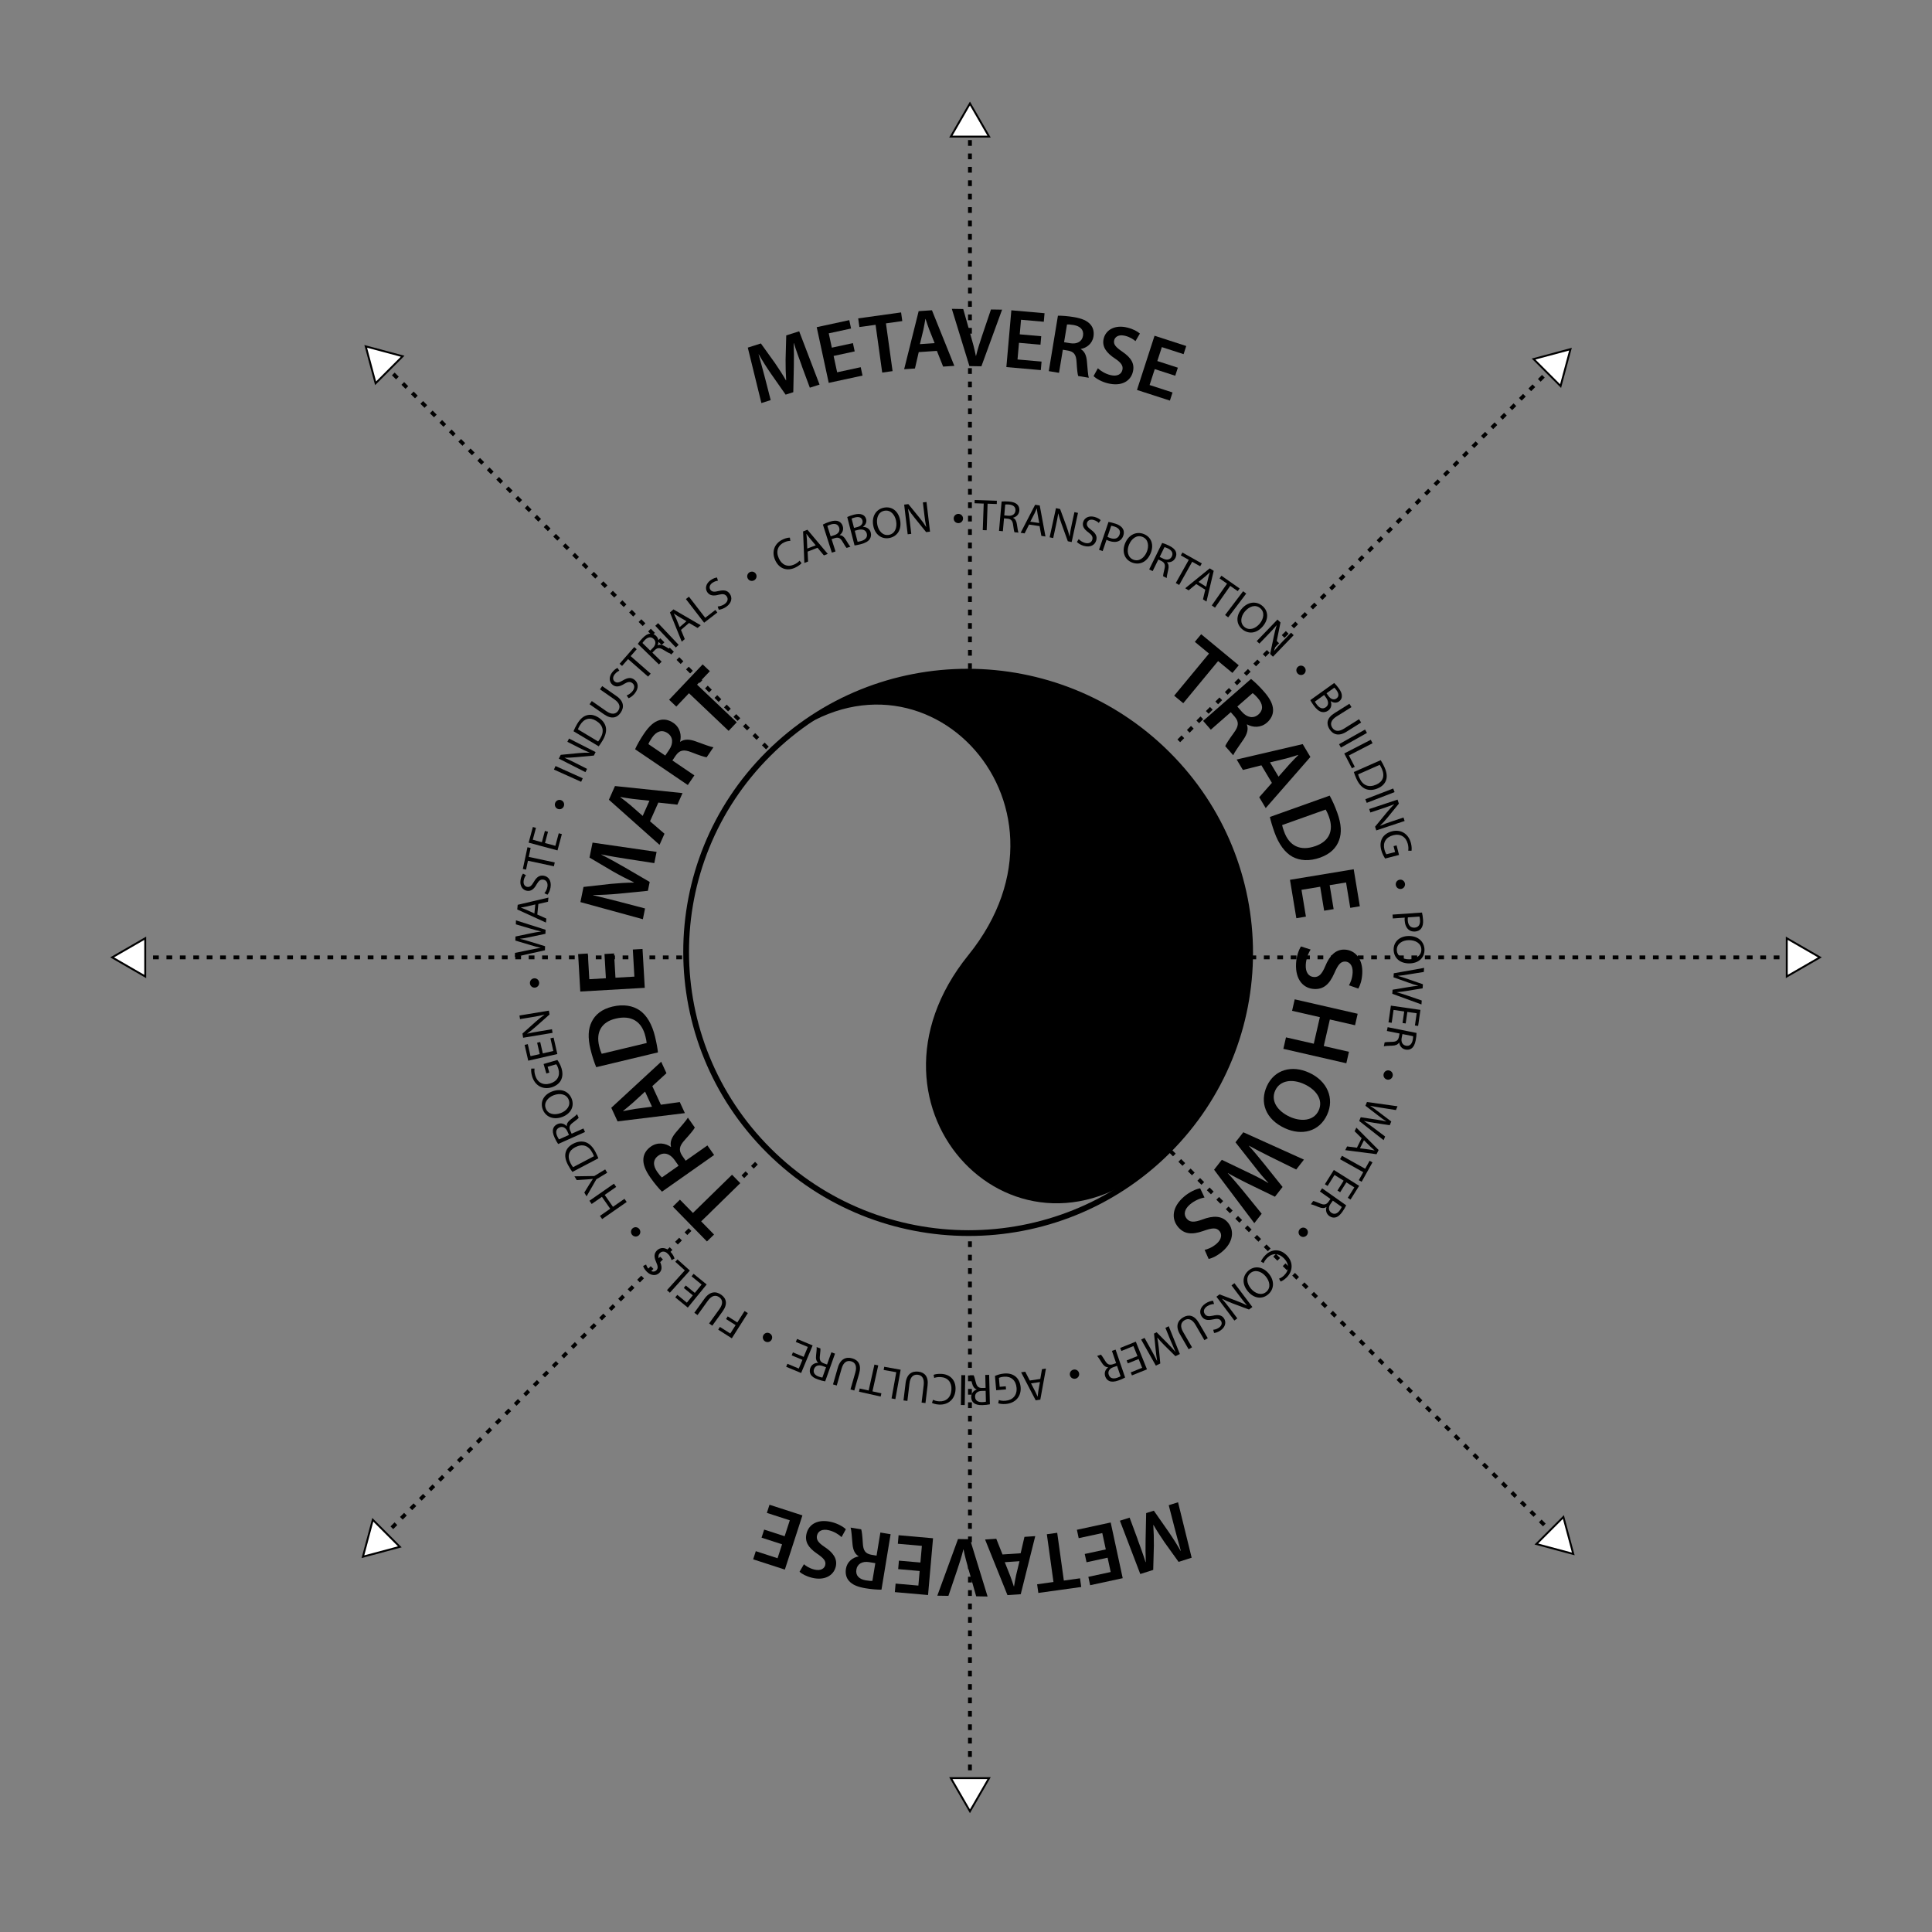
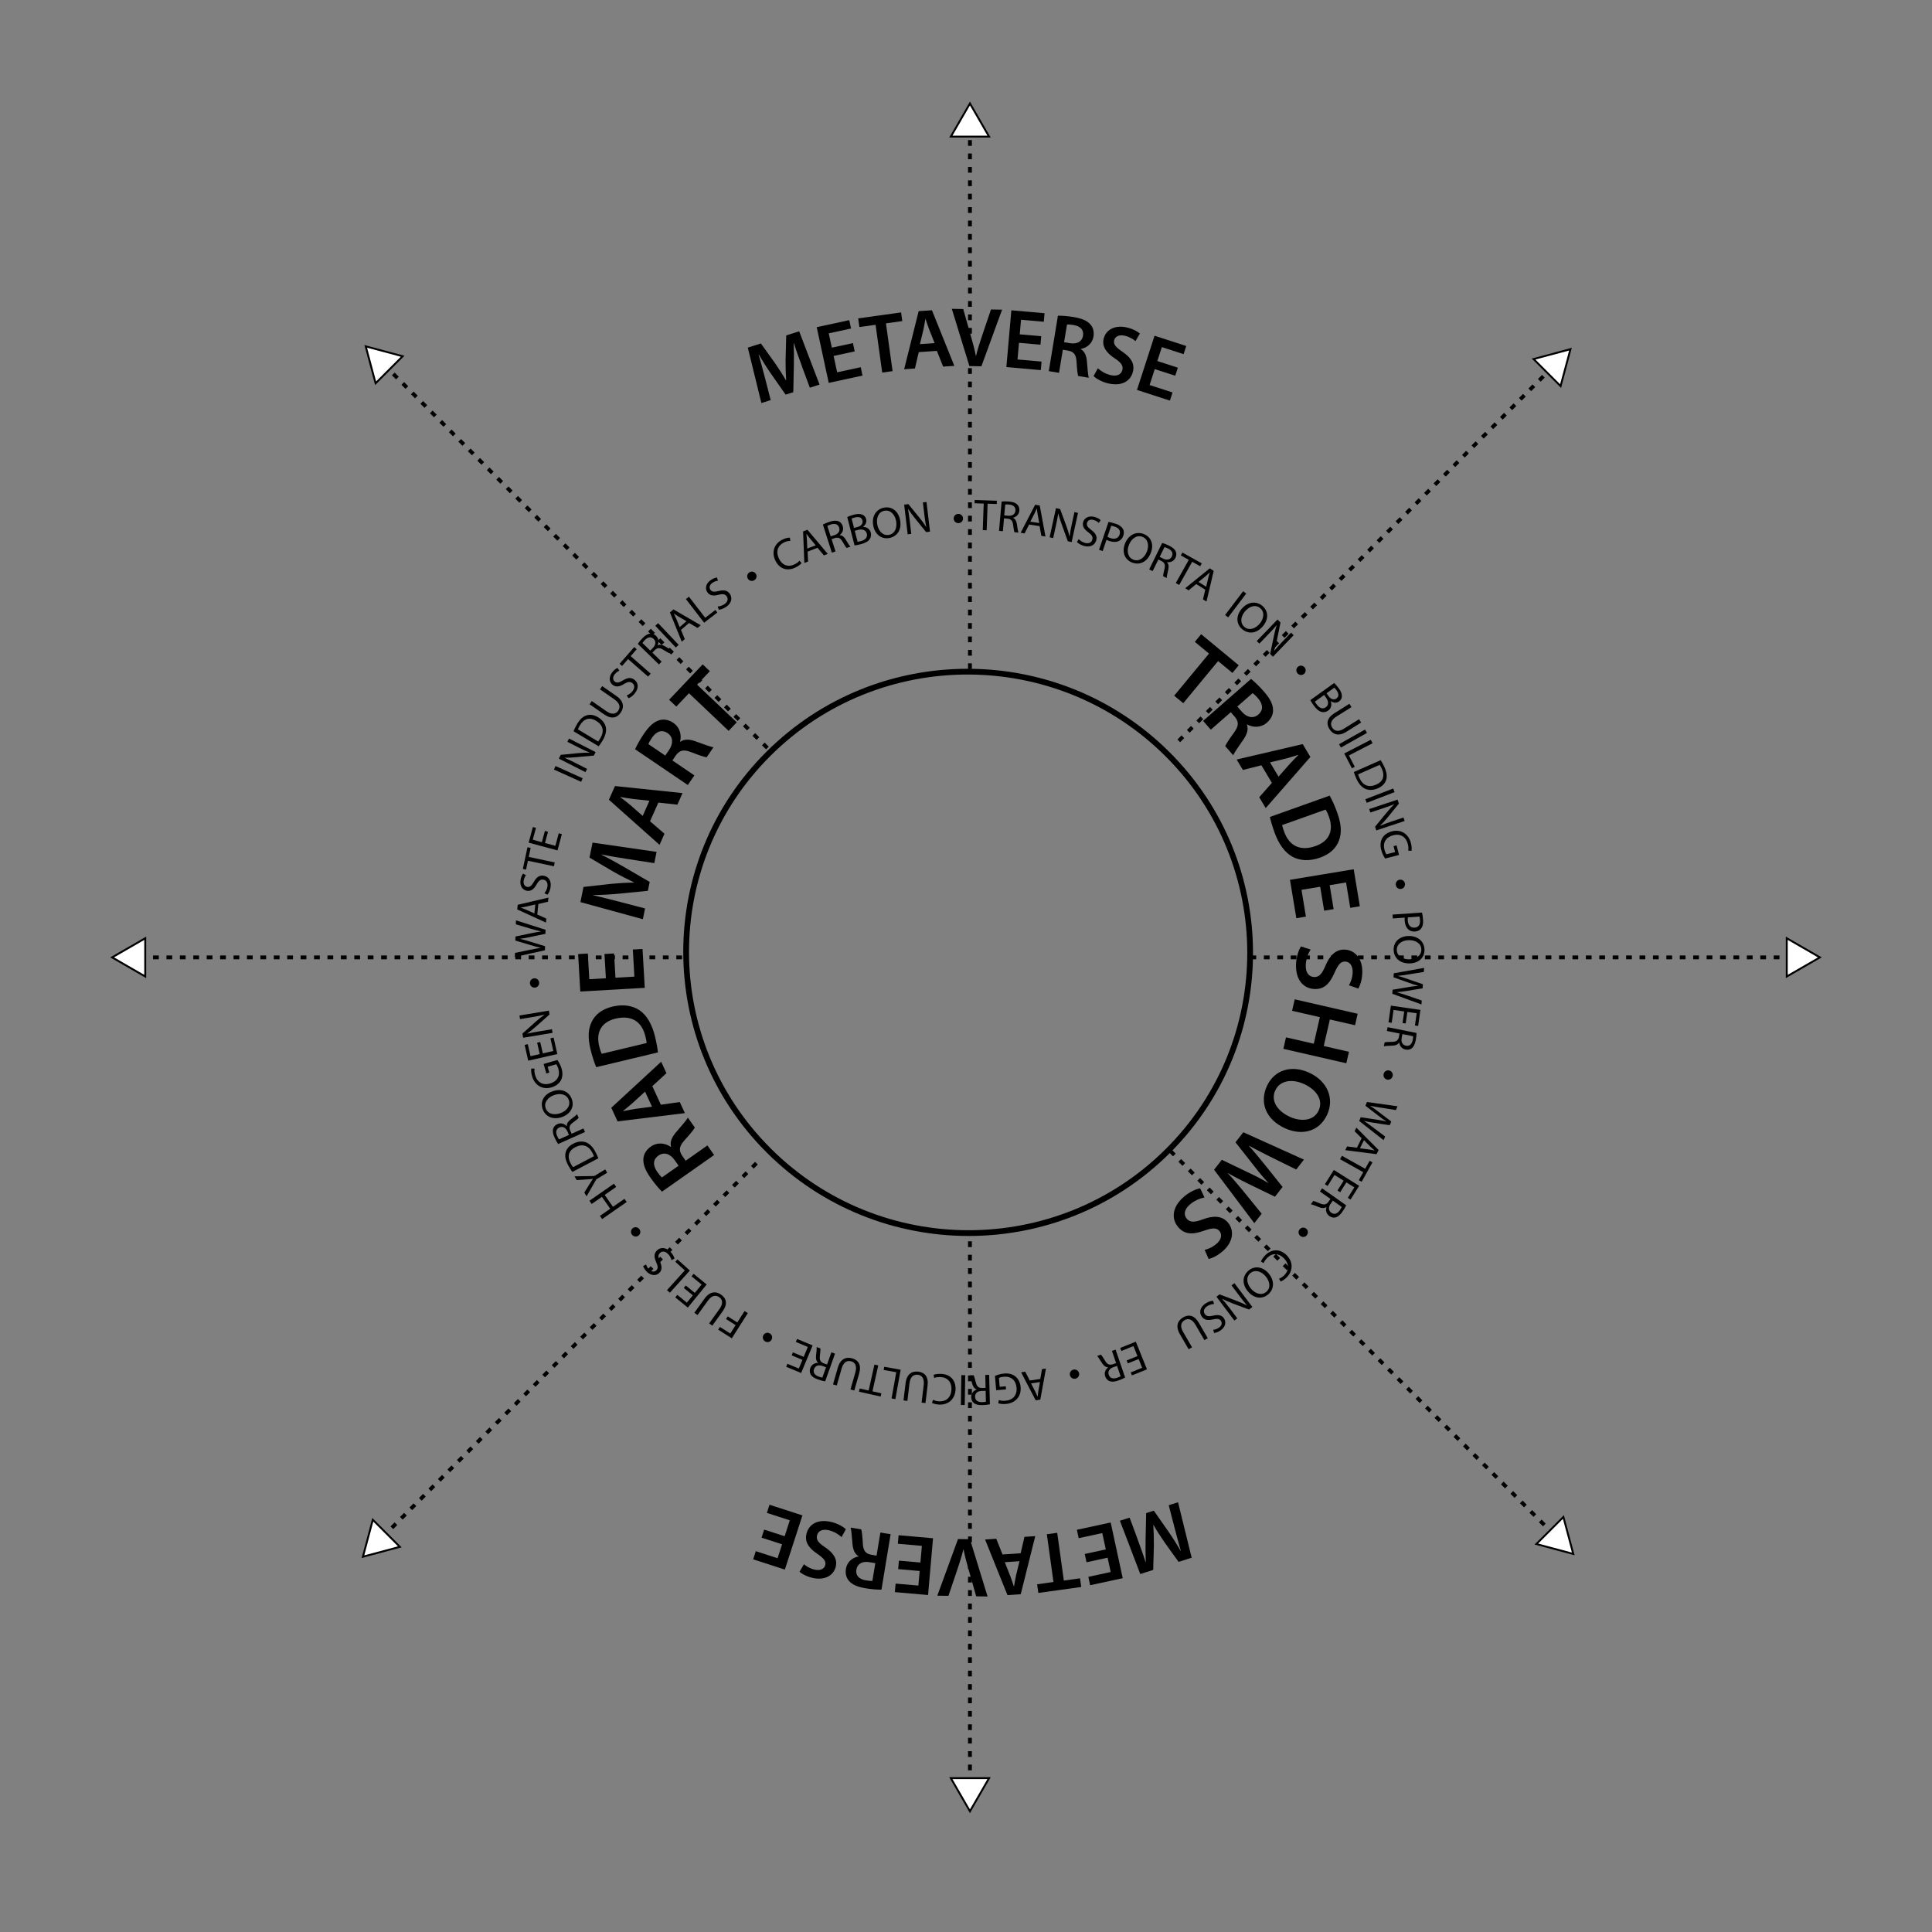
<svg xmlns="http://www.w3.org/2000/svg" id="metaverse" viewBox="0 0 1008 1008">
  <rect x="0" y="0" width="1008" height="1008" fill="#808080" stroke="none" />
  <defs>
    <style>.cls-1,.cls-2{fill:#fff;}.cls-1,.cls-3,.cls-4{stroke:#000;stroke-miterlimit:10;}.cls-3{stroke-dasharray:3 4 3 4 3 4;stroke-width:2px;}.cls-3,.cls-4{fill:none;}.cls-4{stroke-width:3px;}</style>
  </defs>
  <g id="expand">
    <line class="cls-3" x1="615.02" y1="386.53" x2="809.23" y2="192.31" />
    <polygon class="cls-1" points="814.22 201.43 819.38 182.17 800.12 187.33 814.22 201.43" />
    <line class="cls-3" x1="199.5" y1="802.05" x2="394.91" y2="606.63" />
    <polygon class="cls-1" points="208.61 807.04 189.35 812.2 194.51 792.93 208.61 807.04" />
    <line class="cls-3" x1="400.37" y1="390.27" x2="200.96" y2="190.86" />
    <polygon class="cls-1" points="210.07 185.87 190.81 180.71 195.97 199.97 210.07 185.87" />
    <line class="cls-3" x1="810.69" y1="800.59" x2="610.35" y2="600.25" />
    <polygon class="cls-1" points="815.68 791.48 820.84 810.74 801.58 805.58 815.68 791.48" />
    <line class="cls-3" x1="652.41" y1="499.5" x2="935.15" y2="499.5" />
    <polygon class="cls-1" points="932.23 509.47 949.5 499.5 932.23 489.53 932.23 509.47" />
    <line class="cls-3" x1="72.85" y1="499.5" x2="359.45" y2="499.5" />
    <polygon class="cls-1" points="75.77 509.47 58.5 499.5 75.77 489.53 75.77 509.47" />
    <line class="cls-3" x1="506.06" y1="349.08" x2="506.06" y2="68.35" />
    <polygon class="cls-1" points="516.04 71.27 506.06 54 496.09 71.27 516.04 71.27" />
    <line class="cls-3" x1="506.06" y1="930.65" x2="506.06" y2="643.24" />
    <polygon class="cls-1" points="516.04 927.73 506.06 945 496.09 927.73 516.04 927.73" />
  </g>
  <g id="GREY_YY">
-     <path d="M605.16,604.6c-73.69,67.59-164.7-26.1-99.93-106.28,64.82-80.26-27.65-175.27-101.38-107.72,57.62-53.77,148.23-52.58,204.59,3.53,57.51,57.25,57.59,150,.2,207.14-.68.67-1.34,1.33-2.03,1.99-.48.44-.97.9-1.45,1.35h0Z" />
    <path class="cls-2" d="M403.85,390.6c-.48.44-.97.9-1.45,1.35.48-.44.94-.9,1.45-1.35Z" />
  </g>
  <path id="OUTER_CIRCLE" class="cls-4" d="M609.06,393.43c57.51,57.25,57.59,149.99.19,207.13s-150.56,57.05-208.07-.19c-57.52-57.26-57.61-149.99-.2-207.14,57.4-57.14,150.56-57.06,208.08.2Z" />
  <g id="text">
    <path d="M418.33,190.86c-1.33-3.6-2.92-7.94-4.13-11.81l-.12.04c.16,3.77.19,7.97.1,11.95l-.29,13.59-4,1.27-7.62-10.89c-2.27-3.28-4.51-6.81-6.39-10.13l-.09.03c1.06,3.75,2.32,8.33,3.33,12.25l2.98,11.59-4.85,1.54-7.1-28.93,6.83-2.17,7.32,10.2c2.09,3.02,4.07,6.1,5.75,9.04l.12-.04c-.22-3.34-.34-7.11-.3-10.79l.34-12.61,6.75-2.14,10.63,27.81-5.07,1.61-4.22-11.38.03-.03Z" />
    <path d="M445.93,183.33l-11,2.38,1.84,8.53,12.3-2.66.94,4.37-17.63,3.81-6.27-29.06,16.99-3.67.94,4.37-11.65,2.52,1.61,7.47,11-2.38.93,4.33h0Z" />
    <path d="M456.83,169.46l-8.45,1.17-.63-4.52,22.38-3.11.63,4.52-8.53,1.19,3.46,24.92-5.41.75-3.46-24.92h.01Z" />
    <path d="M479.34,183.71l-1.98,8.55-5.63.38,7.57-30.3,6.93-.47,11.68,29.01-5.84.39-3.26-8.2-9.46.64h0ZM487.63,179.03l-2.84-7.15c-.7-1.8-1.32-3.78-1.89-5.47h-.1c-.32,1.78-.63,3.86-1.04,5.66l-1.81,7.48,7.68-.52h0Z" />
    <path d="M505.78,191.01l-9.18-29.88,5.95.1,3.85,13.58c1.09,3.77,2.03,7.26,2.74,10.87h.1c.85-3.49,1.99-7.1,3.21-10.69l4.58-13.52,5.8.09-10.8,29.55-6.25-.1h0Z" />
    <path d="M542.85,179.84l-11.21-.98-.76,8.69,12.54,1.1-.39,4.45-17.97-1.58,2.6-29.62,17.32,1.52-.39,4.45-11.88-1.04-.67,7.61,11.21.98-.39,4.41h0Z" />
    <path d="M551.96,164.71c2.11-.03,5.14.2,8.27.72,4.22.7,6.99,1.88,8.7,3.87,1.4,1.61,1.98,3.79,1.57,6.31-.62,3.78-3.63,5.93-6.57,6.44l-.02.12c2,1.16,2.91,3.38,3.17,6.36.33,3.82.58,7.32.98,8.56l-5.53-.91c-.32-.92-.62-3.46-.84-7.25-.21-3.96-1.41-5.43-4.46-6.01l-2.71-.45-1.99,12.05-5.34-.88,4.77-28.93h0ZM555.17,178.54l3.19.53c3.65.6,6.21-.94,6.69-3.86.53-3.19-1.49-5.06-4.96-5.65-1.71-.28-2.82-.33-3.39-.28l-1.53,9.26h0Z" />
    <path d="M572.79,192.13c1.47,1.4,3.86,2.9,6.56,3.56,3.38.83,5.66-.29,6.24-2.65.53-2.18-.62-3.83-3.96-6.05-4.38-2.87-6.81-6.18-5.8-10.31,1.16-4.73,6-7.32,12.3-5.78,3.14.77,5.28,2,6.6,3.13l-2.31,3.95c-.91-.8-2.73-2.12-5.46-2.79-3.36-.82-5.23.61-5.64,2.31-.54,2.22.88,3.67,4.39,6.09,4.57,3.15,6.38,6.26,5.36,10.41-1.14,4.65-5.64,7.81-13.12,5.98-3.07-.75-6.04-2.4-7.39-3.76l2.24-4.08h0Z" />
    <path d="M613.19,196.05l-10.71-3.47-2.69,8.3,11.97,3.88-1.38,4.25-17.17-5.56,9.16-28.28,16.54,5.36-1.38,4.25-11.35-3.68-2.36,7.27,10.71,3.47-1.37,4.21h.03Z" />
    <path d="M593.56,803.22c1.33,3.6,2.92,7.94,4.13,11.81l.12-.04c-.16-3.77-.19-7.97-.1-11.95l.29-13.59,4-1.27,7.61,10.89c2.27,3.28,4.51,6.81,6.39,10.13l.09-.03c-1.06-3.75-2.32-8.33-3.33-12.25l-2.98-11.59,4.85-1.54,7.11,28.93-6.83,2.17-7.32-10.2c-2.08-3.02-4.07-6.1-5.75-9.04l-.12.04c.22,3.34.34,7.11.3,10.79l-.34,12.61-6.75,2.14-10.63-27.81,5.07-1.61,4.22,11.38-.03.03Z" />
    <path d="M565.94,810.77l11-2.38-1.84-8.53-12.3,2.66-.94-4.37,17.63-3.81,6.27,29.06-16.99,3.67-.94-4.37,11.66-2.52-1.61-7.47-11,2.38-.93-4.33h-.01Z" />
    <path d="M555.04,824.64l8.45-1.17.63,4.52-22.38,3.11-.63-4.52,8.53-1.19-3.46-24.92,5.41-.75,3.46,24.92h-.01Z" />
    <path d="M532.52,810.39l1.98-8.55,5.63-.38-7.57,30.3-6.93.47-11.68-29.01,5.84-.39,3.26,8.2,9.46-.64h0ZM524.23,815.06l2.84,7.15c.7,1.8,1.32,3.78,1.89,5.47h.1c.32-1.78.63-3.86,1.04-5.66l1.81-7.48-7.68.52h0Z" />
    <path d="M506.08,803.08l9.18,29.88-5.95-.1-3.85-13.58c-1.09-3.77-2.03-7.26-2.74-10.87h-.1c-.85,3.49-1.99,7.1-3.21,10.69l-4.58,13.52-5.8-.09,10.8-29.55,6.25.1h0Z" />
    <path d="M469.01,814.25l11.21.98.76-8.69-12.54-1.1.39-4.45,17.97,1.58-2.6,29.62-17.32-1.52.39-4.45,11.88,1.04.67-7.61-11.21-.98.39-4.41h0Z" />
    <path d="M459.9,829.39c-2.11.03-5.14-.2-8.27-.72-4.22-.7-6.99-1.88-8.7-3.87-1.4-1.61-1.98-3.79-1.57-6.31.62-3.78,3.63-5.93,6.57-6.44l.02-.12c-2-1.16-2.91-3.38-3.17-6.36-.33-3.82-.58-7.32-.98-8.56l5.53.91c.32.92.62,3.46.84,7.25.21,3.96,1.41,5.43,4.46,6.01l2.71.45,1.99-12.05,5.34.88-4.77,28.93h0ZM456.69,815.56l-3.19-.53c-3.65-.6-6.21.94-6.69,3.86-.53,3.19,1.49,5.06,4.96,5.65,1.71.28,2.82.33,3.39.28l1.53-9.26Z" />
    <path d="M439.08,801.97c-1.47-1.4-3.86-2.9-6.56-3.56-3.38-.83-5.66.29-6.24,2.65-.53,2.18.62,3.83,3.96,6.05,4.38,2.87,6.81,6.18,5.8,10.31-1.16,4.73-6,7.32-12.3,5.78-3.14-.77-5.28-2-6.6-3.13l2.31-3.95c.91.8,2.73,2.12,5.46,2.79,3.36.82,5.23-.61,5.64-2.31.54-2.21-.88-3.67-4.39-6.09-4.57-3.15-6.37-6.26-5.36-10.41,1.14-4.64,5.64-7.81,13.12-5.98,3.07.75,6.04,2.4,7.39,3.76l-2.24,4.08h0Z" />
    <path d="M398.67,798.04l10.71,3.47,2.69-8.3-11.97-3.88,1.38-4.25,17.17,5.56-9.16,28.28-16.54-5.36,1.38-4.25,11.35,3.68,2.36-7.27-10.71-3.47,1.37-4.21h-.03Z" />
    <path d="M630.79,341l-7.4-6.12,3.3-3.99,19.61,16.21-3.3,3.99-7.47-6.18-18.18,21.98-4.74-3.92,18.18-21.98h0Z" />
    <path d="M652.74,354.25c1.86,1.48,4.33,3.85,6.68,6.53,3.17,3.62,4.73,6.64,4.79,9.59.06,2.41-1.01,4.73-3.18,6.64-3.27,2.86-7.43,2.59-10.37.94l-.11.09c.91,2.44.1,5.04-1.82,7.82-2.47,3.58-4.77,6.82-5.32,8.18l-4.16-4.75c.39-1.03,1.96-3.47,4.49-6.94,2.67-3.62,2.69-5.76.45-8.44l-2.04-2.33-10.42,9.12-4.02-4.59,25.01-21.89.02.03ZM645.56,368.63l2.39,2.74c2.75,3.13,6.09,3.62,8.61,1.41,2.76-2.42,2.36-5.49-.25-8.49-1.28-1.47-2.22-2.3-2.75-2.67l-8.01,7.01h.01Z" />
    <path d="M658.12,399.29l-9.65,2.43-3.26-5.45,34.46-8.04,4.01,6.71-23.31,26.67-3.38-5.66,6.61-7.5-5.48-9.17h0ZM667.07,405.2l5.76-6.54c1.46-1.63,3.14-3.28,4.56-4.72l-.06-.09c-1.95.6-4.21,1.35-6.24,1.87l-8.48,2.04,4.45,7.44h0Z" />
    <path d="M693.75,415.11c1.34,2.43,2.75,5.56,3.98,8.99,2.12,5.94,2.33,10.43.94,14.22-1.41,3.98-4.52,7.21-9.91,9.13-5.69,2.03-10.59,1.59-14.39-.43-3.99-2.16-7.24-6.65-9.44-12.81-1.2-3.37-1.94-5.98-2.38-7.97l31.19-11.13h.01ZM668.93,430.49c.15.86.57,2.1,1,3.28,2.64,7.53,8.41,10.51,16.45,7.64,7.01-2.47,9.61-7.93,7.02-15.2-.65-1.81-1.27-3.05-1.75-3.83l-22.71,8.1h-.01Z" />
    <path d="M690.86,475.15l-2.07-12.5-9.75,1.61,2.31,13.98-5,.83-3.32-20.04,33.25-5.5,3.2,19.31-5,.83-2.19-13.25-8.55,1.41,2.07,12.5-4.96.82h.01Z" />
    <path d="M683.81,495.41c-1.24,1.92-2.39,4.89-2.54,8.01-.19,3.91,1.54,6.2,4.3,6.33,2.54.12,4.12-1.5,5.88-5.68,2.24-5.45,5.4-8.85,10.22-8.62,5.51.27,9.44,5.07,9.08,12.36-.18,3.64-1.08,6.26-2.06,7.97l-4.89-1.71c.7-1.18,1.77-3.48,1.93-6.63.19-3.9-1.8-5.65-3.78-5.75-2.58-.13-3.89,1.76-5.83,6.16-2.52,5.73-5.59,8.39-10.43,8.15-5.41-.26-9.91-4.56-9.49-13.23.17-3.55,1.37-7.19,2.58-8.97l5.02,1.61h.01Z" />
    <path d="M706.98,534.91l-13.14-3.01-3.18,13.85,13.14,3.01-1.37,5.99-32.85-7.53,1.37-5.99,14.5,3.32,3.18-13.85-14.5-3.32,1.37-5.99,32.85,7.53-1.37,5.99Z" />
    <path d="M670.4,588.64c-10.25-4.71-13.26-13.61-9.4-22.03,3.97-8.63,13.08-11.06,22.05-6.94,9.4,4.32,13.32,13.3,9.36,21.92-4.09,8.91-13.26,11.07-22.01,7.05h0ZM680.45,565.62c-6.25-2.87-12.66-2-15.11,3.33-2.48,5.39,1.15,10.75,7.55,13.7,5.78,2.66,12.55,2.3,15.11-3.27,2.54-5.52-1.26-10.87-7.55-13.76Z" />
    <path d="M648.7,590.75l31.62,14.27-4.03,5.16-14.04-6.9c-3.75-1.87-7.61-3.89-10.59-5.5l-.07.09c2.44,2.59,5.05,5.8,7.8,9.18l9.78,12.23-3.98,5.1-14.27-6.92c-3.64-1.81-7.05-3.56-10.24-5.41l-.06.08c2.58,2.76,5.1,5.76,7.8,8.99l9.85,12.13-3.85,4.93-20.99-27.89,4.04-5.17,14.65,7.03c3.52,1.67,6.44,3.18,9.57,5.07l.06-.08c-2.5-2.67-4.64-5.17-7.05-8.32l-10.1-12.84,4.09-5.24h0Z" />
    <path d="M628.44,624.77c-2.25.41-5.2,1.6-7.58,3.63-2.99,2.54-3.46,5.37-1.68,7.46,1.65,1.94,3.92,1.98,8.16.4,5.51-2.09,10.15-2.12,13.28,1.56,3.58,4.21,2.76,10.35-2.8,15.08-2.78,2.36-5.31,3.5-7.22,3.95l-2.1-4.74c1.34-.3,3.75-1.09,6.15-3.13,2.97-2.53,2.88-5.18,1.6-6.69-1.67-1.97-3.94-1.63-8.48-.04-5.9,2.08-9.94,1.66-13.08-2.03-3.51-4.13-3.45-10.35,3.16-15.97,2.71-2.31,6.18-3.92,8.31-4.26l2.27,4.76v.02Z" />
-     <path d="M365.83,637.24l6.71,6.86-3.7,3.62-17.79-18.19,3.7-3.62,6.78,6.93,20.4-19.94,4.3,4.4-20.4,19.94h0Z" />
    <path d="M345.38,621.73c-1.69-1.66-3.9-4.29-5.95-7.2-2.77-3.94-4-7.1-3.74-10.05.2-2.4,1.5-4.6,3.87-6.26,3.55-2.5,7.67-1.79,10.41.16l.12-.08c-.65-2.53.44-5.02,2.64-7.59,2.83-3.3,5.47-6.27,6.16-7.58l3.63,5.16c-.5.99-2.31,3.25-5.2,6.43-3.04,3.32-3.29,5.44-1.35,8.34l1.78,2.53,11.33-7.97,3.51,4.99-27.19,19.12h-.02ZM354.04,608.19l-2.09-2.97c-2.4-3.41-5.67-4.24-8.41-2.31-3,2.11-2.93,5.21-.65,8.47,1.12,1.59,1.96,2.52,2.45,2.94l8.71-6.12h-.01Z" />
    <path d="M344.82,576.37l9.85-1.38,2.66,5.77-35.12,4.31-3.28-7.1,26.03-24.03,2.76,5.99-7.38,6.75,4.47,9.7h0ZM336.55,569.54l-6.43,5.88c-1.63,1.46-3.48,2.93-5.04,4.21l.05.1c2-.38,4.33-.89,6.4-1.19l8.65-1.13-3.63-7.87h0Z" />
    <path d="M311.07,556.79c-1.07-2.56-2.14-5.82-2.99-9.36-1.47-6.14-1.19-10.62.59-14.23,1.83-3.81,5.27-6.68,10.83-8.01,5.87-1.41,10.7-.45,14.26,1.97,3.74,2.58,6.49,7.39,8.01,13.74.83,3.48,1.28,6.15,1.51,8.18l-32.21,7.71h0ZM337.4,544.18c-.06-.87-.35-2.15-.64-3.37-1.82-7.77-7.24-11.35-15.54-9.36-7.24,1.7-10.41,6.85-8.61,14.36.45,1.87.94,3.17,1.33,3.99l23.46-5.62h0Z" />
    <path d="M320.38,497.46l.73,12.65,9.87-.57-.81-14.14,5.06-.29,1.17,20.28-33.64,1.93-1.13-19.54,5.06-.29.77,13.4,8.65-.5-.73-12.65,5.01-.29h0Z" />
    <path d="M327.78,448.23c-4.31-.67-9.48-1.5-13.97-2.44l-.03.13c3.83,1.91,8,4.2,11.89,6.47l13.3,7.75-.94,4.63-14.99,1.49c-4.5.43-9.23.69-13.56.71l-.02.11c4.29,1.02,9.53,2.3,13.97,3.46l13.12,3.44-1.14,5.61-32.58-8.93,1.61-7.91,14.14-1.59c4.14-.39,8.28-.65,12.12-.68l.03-.14c-3.43-1.62-7.23-3.58-10.85-5.64l-12.31-7.27,1.59-7.81,33.41,4.84-1.2,5.87-13.6-2.11h.01Z" />
    <path d="M339.15,428.5l7.54,6.49-2.58,5.8-26.42-23.53,3.17-7.15,35.24,3.68-2.68,6.03-9.94-1.08-4.34,9.76h0ZM338.82,417.78l-8.66-.95c-2.17-.26-4.49-.68-6.48-1.01l-.04.1c1.61,1.25,3.53,2.67,5.12,4.02l6.56,5.75,3.52-7.92h-.02Z" />
    <path d="M331.36,390.9c.96-2.17,2.63-5.16,4.63-8.11,2.71-3.99,5.23-6.25,8.07-7.05,2.32-.67,4.84-.22,7.23,1.4,3.59,2.44,4.39,6.54,3.53,9.79l.12.08c2.13-1.5,4.85-1.37,8.03-.21,4.09,1.48,7.8,2.9,9.26,3.08l-3.54,5.22c-1.1-.12-3.85-1.01-7.85-2.59-4.18-1.67-6.25-1.15-8.28,1.69l-1.74,2.56,11.46,7.78-3.42,5.04-27.5-18.67h0ZM347.09,394.21l2.04-3.01c2.34-3.45,1.96-6.81-.81-8.69-3.03-2.06-5.91-.9-8.15,2.38-1.1,1.61-1.67,2.73-1.89,3.33l8.8,5.98h.01Z" />
    <path d="M359.46,361.69l-6.61,6.96-3.75-3.56,17.51-18.46,3.75,3.56-6.67,7.03,20.69,19.64-4.23,4.46-20.69-19.64h0Z" />
    <path d="M513.23,262.74l-4.76-.17.06-1.71,11.58.4-.06,1.71-4.78-.17-.48,13.86-2.04-.07.49-13.86h-.01Z" />
    <path d="M522.57,261.66c1.04-.12,2.5-.1,3.89.02,2.15.19,3.5.7,4.4,1.67.73.76,1.07,1.86.97,3.06-.18,2.05-1.6,3.29-3.29,3.7v.07c1.16.52,1.78,1.69,2.01,3.33.32,2.21.56,3.74.83,4.37l-2.08-.18c-.22-.46-.45-1.83-.71-3.8-.27-2.18-1.04-3.06-2.86-3.29l-1.9-.17-.59,6.72-2.01-.18,1.35-15.31h0ZM523.96,268.91l2.06.18c2.15.19,3.62-.86,3.78-2.64.18-2-1.2-3.01-3.33-3.22-.97-.09-1.67-.06-2.01,0l-.5,5.66v.02Z" />
    <path d="M536.91,273.68l-2.33,4.61-2.07-.31,7.55-14.62,2.41.36,2.99,16.19-2.14-.32-.93-5.09-5.49-.82h.01ZM542.22,272.88l-.86-4.66c-.2-1.06-.29-2-.39-2.93h-.05c-.37.87-.76,1.77-1.2,2.67l-2.18,4.23,4.66.69h.02Z" />
    <path d="M547.63,280.33l3.31-15.22,2.16.47,3.23,8.77c.75,2.03,1.28,3.83,1.67,5.54h.05c.26-2.08.62-3.95,1.13-6.32l1.39-6.37,1.86.4-3.31,15.22-2-.43-3.18-8.78c-.7-1.92-1.34-3.89-1.75-5.7h-.07c-.3,1.95-.66,3.79-1.21,6.32l-1.42,6.5-1.86-.4h0Z" />
    <path d="M562.82,281.28c.72.78,1.87,1.58,3.21,1.96,1.99.56,3.45-.16,3.87-1.67.39-1.4-.18-2.43-2-3.78-2.21-1.56-3.38-3.25-2.78-5.37.66-2.34,3.09-3.52,6.02-2.7,1.54.43,2.56,1.1,3.12,1.67l-.98,1.43c-.42-.41-1.3-1.13-2.66-1.52-2.06-.58-3.18.42-3.47,1.45-.39,1.4.33,2.35,2.18,3.73,2.27,1.7,3.23,3.28,2.61,5.49-.65,2.31-2.94,3.83-6.49,2.83-1.45-.41-2.92-1.28-3.58-2.04l.95-1.49h0Z" />
    <path d="M578.33,272.3c.98.16,2.23.44,3.77.96,1.89.64,3.13,1.55,3.74,2.64.58.98.69,2.21.25,3.53-.45,1.33-1.21,2.25-2.21,2.76-1.38.73-3.21.71-5.08.08-.57-.19-1.09-.4-1.49-.66l-2.01,5.91-1.91-.65,4.96-14.57h-.02ZM577.82,280.06c.38.25.89.48,1.53.69,2.31.78,4.1.15,4.79-1.89.66-1.95-.4-3.36-2.51-4.08-.84-.28-1.5-.44-1.86-.46l-1.95,5.73h0Z" />
    <path d="M600.35,288.63c-2.05,4.96-6.16,6.33-9.85,4.81-3.82-1.58-5.28-5.63-3.48-9.99,1.89-4.57,5.98-6.38,9.84-4.79,3.95,1.63,5.26,5.7,3.49,9.97h0ZM589.03,284.23c-1.27,3.08-.73,6.52,2.21,7.74,2.96,1.22,5.75-.8,7.1-4.07,1.18-2.86.92-6.47-2.2-7.76-3.09-1.28-5.81.93-7.11,4.09h0Z" />
    <path d="M606.36,283.29c1.01.26,2.37.8,3.62,1.42,1.94.95,3.02,1.92,3.5,3.13.4.97.33,2.12-.2,3.2-.91,1.85-2.67,2.5-4.4,2.27l-.03.06c.9.91,1.06,2.22.68,3.83-.5,2.18-.83,3.69-.8,4.37l-1.88-.92c-.04-.51.24-1.86.7-3.8.53-2.13.13-3.23-1.48-4.1l-1.71-.84-2.97,6.06-1.81-.89,6.77-13.8h.01ZM605.04,290.56l1.86.91c1.94.95,3.69.5,4.47-1.1.89-1.81-.04-3.24-1.95-4.2-.88-.43-1.54-.65-1.87-.71l-2.5,5.11h0Z" />
    <path d="M620.23,292.1l-4.15-2.33.83-1.49,10.11,5.67-.84,1.49-4.17-2.34-6.78,12.1-1.78-1,6.78-12.1h0Z" />
    <path d="M624.13,304.72l-3.98,3.29-1.77-1.11,12.79-10.37,2.07,1.3-3.77,16.03-1.83-1.15,1.19-5.04-4.7-2.95h0ZM629.31,306.12l1.09-4.61c.25-1.05.54-1.95.82-2.84l-.04-.02c-.69.66-1.41,1.33-2.17,1.97l-3.7,3,3.99,2.51h0Z" />
-     <path d="M640.19,304.51l-3.9-2.73.98-1.4,9.49,6.64-.98,1.4-3.92-2.74-7.95,11.36-1.67-1.17,7.95-11.36Z" />
    <path d="M650.2,309.69l-9.41,12.41-1.61-1.22,9.41-12.41,1.61,1.22Z" />
    <path d="M658.95,326.67c-3.44,4.11-7.78,4.19-10.84,1.62-3.17-2.65-3.35-6.96-.32-10.58,3.17-3.79,7.62-4.29,10.82-1.61,3.28,2.74,3.3,7.02.34,10.56h0ZM649.48,319.06c-2.14,2.55-2.66,6-.22,8.04,2.46,2.06,5.73.97,8-1.74,1.99-2.37,2.82-5.9.24-8.06-2.56-2.15-5.82-.86-8.01,1.76h-.01Z" />
    <path d="M655.69,334.47l10.81-11.22,1.59,1.53-1.86,9.16c-.43,2.12-.92,3.93-1.49,5.6l.05.02c1.31-1.63,2.59-3.02,4.28-4.77l4.52-4.7,1.37,1.32-10.81,11.22-1.47-1.42,1.91-9.14c.42-2.01.9-4.01,1.5-5.78l-.07-.03c-1.28,1.5-2.55,2.88-4.34,4.74l-4.62,4.79-1.37-1.32h0Z" />
    <path d="M677.19,347.89c1.02-.91,2.55-.76,3.43.27s.78,2.54-.23,3.42c-1.03.89-2.54.77-3.43-.27-.88-1.02-.8-2.53.23-3.42Z" />
    <path d="M696.1,356.35c.67.61,1.59,1.66,2.42,2.81,1.18,1.64,1.65,2.9,1.58,4.15-.01,1.01-.48,1.95-1.48,2.66-1.22.88-2.87.83-4.32-.16l-.04.03c.57,1.42.58,3.55-1.29,4.9-1.09.78-2.23.94-3.31.74-1.44-.31-2.85-1.47-4.34-3.54-.81-1.13-1.36-2.05-1.68-2.65l12.45-8.93h0ZM686.03,366.06c.17.36.49.85.91,1.43,1.22,1.7,2.96,2.82,4.8,1.5,1.73-1.24,1.37-3.24.09-5.03l-.97-1.36-4.83,3.46ZM692.1,361.71l1.07,1.49c1.25,1.73,2.88,2.11,4.1,1.23,1.48-1.06,1.25-2.61.06-4.27-.54-.75-.91-1.15-1.16-1.37l-4.08,2.92h.01Z" />
    <path d="M705.11,368.93l-7.81,4.9c-2.96,1.85-3.38,3.96-2.27,5.73,1.23,1.97,3.32,2.42,6.23.58l7.81-4.9,1.09,1.73-7.69,4.83c-4.05,2.54-7.06,1.44-8.86-1.43-1.7-2.71-1.44-5.73,2.65-8.3l7.77-4.88,1.09,1.73h-.01Z" />
    <path d="M713.19,382.39l-13.57,7.65-.99-1.76,13.57-7.65.99,1.76Z" />
    <path d="M715.2,385.99l.92,1.79-12.34,6.36,3.06,5.94-1.5.77-3.99-7.74,13.84-7.14v.02Z" />
    <path d="M720.36,396.6c.67,1.05,1.38,2.33,2.03,3.8,1.17,2.66,1.4,4.82.79,6.58-.6,1.79-1.92,3.26-4.22,4.28-2.32,1.03-4.54,1.15-6.45.39-1.92-.75-3.62-2.64-4.85-5.42-.58-1.32-1.01-2.45-1.31-3.43l14.01-6.19h0ZM708.58,404.01c.12.5.4,1.19.72,1.92,1.75,3.95,4.89,5.12,8.74,3.43,3.37-1.46,4.66-4.32,2.93-8.23-.42-.96-.83-1.64-1.15-2.08l-11.24,4.97h0Z" />
    <path d="M727.61,413.27l-14.53,5.61-.73-1.89,14.53-5.6.73,1.88h0Z" />
    <path d="M714.37,422.11l14.78-4.92.7,2.09-5.9,7.25c-1.37,1.68-2.64,3.05-3.92,4.26l.04.04c1.92-.83,3.7-1.47,6-2.24l6.18-2.06.6,1.81-14.78,4.92-.64-1.94,5.93-7.21c1.3-1.58,2.66-3.14,4.01-4.42l-.04-.06c-1.83.73-3.59,1.36-6.04,2.18l-6.32,2.1-.6-1.81h0Z" />
    <path d="M722.67,447.91c-.54-.8-1.5-2.4-2.03-4.44-.59-2.29-.49-4.33.53-6.18.92-1.63,2.72-2.96,5.08-3.56,4.5-1.14,8.59,1.12,9.9,6.2.45,1.75.42,3.22.28,3.96l-1.71-.06c.15-.9.18-1.99-.21-3.52-.95-3.69-3.85-5.51-7.63-4.53-3.83.99-5.49,3.88-4.58,7.42.33,1.28.73,2.11,1.07,2.51l4.5-1.16-.79-3.08,1.57-.4,1.28,4.99-7.25,1.87v-.02Z" />
    <path d="M730.24,458.98c1.34-.24,2.57.7,2.78,2.03s-.67,2.57-1.99,2.78c-1.35.21-2.56-.68-2.78-2.03-.21-1.33.65-2.57,1.99-2.78Z" />
    <path d="M741.9,476.1c.23.96.46,2.23.57,3.85.14,1.99-.22,3.48-.99,4.47-.68.91-1.77,1.5-3.16,1.59-1.41.1-2.54-.24-3.4-.97-1.2-.99-1.9-2.68-2.04-4.65-.04-.6-.06-1.16.03-1.63l-6.23.43-.14-2.01,15.36-1.07h0ZM734.55,478.63c-.08.45-.09,1.01-.05,1.68.17,2.43,1.45,3.83,3.59,3.68,2.05-.14,2.94-1.67,2.79-3.89-.06-.88-.18-1.55-.29-1.89l-6.04.42h0Z" />
    <path d="M735.45,502.64c-5.36.09-8.26-3.14-8.33-7.13-.07-4.13,3.07-7.08,7.79-7.16,4.95-.08,8.23,2.95,8.3,7.13.07,4.27-3.14,7.09-7.77,7.16h.01ZM735,490.51c-3.33.05-6.28,1.91-6.23,5.09.05,3.2,3.02,4.96,6.55,4.91,3.1-.05,6.31-1.73,6.25-5.09-.05-3.34-3.16-4.96-6.58-4.91h.01Z" />
    <path d="M727.19,507.8l15.83-2.82-.16,2.13-8,1.28c-1.97.32-3.94.6-5.46.76v.05c1.52.37,3.33.99,5.3,1.67l7.69,2.66-.15,2.11-8.02,1.32c-1.88.3-3.75.59-5.41.7v.05c1.68.45,3.38,1.02,5.28,1.65l7.69,2.64-.15,2.06-15.22-5.57.15-2.11,8.24-1.38c2.02-.34,3.56-.55,5.15-.65v-.05c-1.52-.39-3.02-.85-4.98-1.58l-7.93-2.82.15-2.11h0Z" />
    <path d="M731.76,533.74l.87-6.02-5.56-.8-.97,6.71-1.67-.24,1.25-8.71,15.42,2.22-1.21,8.37-1.67-.24.92-6.37-4.87-.7-.87,6.02-1.65-.24h.01Z" />
    <path d="M739.06,538.92c0,1.04-.17,2.5-.44,3.87-.42,2.12-1.08,3.41-2.13,4.19-.83.64-1.96.86-3.14.63-2.02-.4-3.1-1.95-3.32-3.67h-.07c-.64,1.09-1.87,1.58-3.53,1.62-2.23.08-3.78.14-4.43.35l.41-2.05c.48-.16,1.86-.24,3.85-.29,2.2-.03,3.16-.7,3.58-2.48l.37-1.87-6.62-1.32.4-1.98,15.07,3.01h0ZM731.71,539.51l-.41,2.03c-.42,2.12.46,3.69,2.21,4.04,1.97.39,3.12-.87,3.56-2.96.19-.96.24-1.66.21-1.99l-5.57-1.12h0Z" />
    <path d="M724.93,558.55c1.31.36,2.02,1.73,1.64,3.02s-1.71,2.04-3,1.66c-1.31-.39-2.03-1.71-1.64-3.03.38-1.29,1.69-2.04,3-1.66h0Z" />
    <path d="M713.21,574.96l15.92,2.22-.81,1.98-8-1.26c-1.97-.3-3.93-.65-5.42-.96l-.02.04c1.34.82,2.86,1.97,4.52,3.23l6.48,4.91-.8,1.96-8.04-1.23c-1.88-.29-3.75-.6-5.35-1.01l-.02.04c1.46.95,2.9,2.01,4.51,3.2l6.49,4.88-.78,1.91-12.74-10,.8-1.96,8.26,1.24c2.02.3,3.56.58,5.09.98l.02-.04c-1.33-.84-2.61-1.74-4.25-3.04l-6.67-5.13.8-1.96h0Z" />
    <path d="M710.41,593.83l-3.67-3.63.93-1.87,11.61,11.67-1.08,2.19-16.33-2.11.96-1.94,5.13.67,2.46-4.97h-.01ZM709.54,599.12l4.7.61c1.07.14,2,.34,2.91.53l.02-.04c-.73-.62-1.46-1.27-2.18-1.96l-3.36-3.37-2.09,4.23Z" />
    <path d="M712.26,609.79l2.32-4.16,1.49.83-5.65,10.12-1.49-.83,2.33-4.18-12.11-6.76,1-1.79,12.11,6.76h0Z" />
    <path d="M697.8,621.16l3.23-5.15-4.76-2.99-3.6,5.74-1.43-.9,4.68-7.45,13.2,8.29-4.49,7.15-1.43-.9,3.42-5.44-4.17-2.62-3.23,5.15-1.41-.89h-.01Z" />
    <path d="M702.35,628.87c-.42.96-1.17,2.22-1.97,3.35-1.25,1.76-2.37,2.68-3.65,2.96-1.02.25-2.14,0-3.13-.7-1.68-1.19-2.04-3.04-1.54-4.7l-.06-.04c-1.04.75-2.36.69-3.89.06-2.07-.84-3.51-1.4-4.19-1.48l1.21-1.71c.51.04,1.8.53,3.64,1.29,2.02.86,3.17.64,4.28-.81l1.1-1.56-5.51-3.89,1.17-1.65,12.55,8.87h-.01ZM695.39,626.43l-1.19,1.69c-1.25,1.76-1.07,3.56.38,4.59,1.64,1.16,3.2.47,4.46-1.26.56-.8.89-1.42,1-1.74l-4.64-3.28h-.01Z" />
    <path d="M681.51,641.06c1.06.86,1.15,2.4.28,3.43-.87,1.03-2.39,1.17-3.41.31-1.04-.88-1.16-2.38-.28-3.43.87-1.03,2.37-1.19,3.41-.31Z" />
    <path d="M657.88,658.2c.27-.79,1.07-2.09,2.42-3.43,3.14-3.1,7.45-3.45,11.04.18,3.43,3.47,3.38,8.15-.07,11.56-1.39,1.37-2.56,1.94-3.13,2.11l-.81-1.51c.81-.27,1.78-.84,2.7-1.76,2.61-2.57,2.71-5.95-.17-8.86-2.68-2.71-5.97-2.91-8.68-.24-.88.86-1.59,1.92-1.89,2.77l-1.42-.84v.02Z" />
    <path d="M651.23,673.93c-3.52-4.05-2.91-8.34.11-10.96,3.12-2.71,7.4-2.21,10.49,1.36,3.24,3.74,3.03,8.21-.12,10.95-3.23,2.8-7.45,2.15-10.48-1.34h0ZM660.23,665.78c-2.18-2.51-5.5-3.58-7.91-1.49-2.42,2.1-1.86,5.51.46,8.18,2.03,2.34,5.38,3.72,7.92,1.51,2.52-2.19,1.77-5.61-.47-8.19h0Z" />
    <path d="M644.04,669.47l9.37,12.44-1.76,1.33-8.75-3.28c-2.03-.76-3.74-1.53-5.29-2.35l-.02.05c1.4,1.55,2.58,3.04,4.04,4.97l3.92,5.21-1.52,1.15-9.37-12.44,1.63-1.23,8.72,3.33c1.92.73,3.82,1.52,5.47,2.4l.04-.06c-1.27-1.5-2.44-2.97-3.99-5.04l-4-5.32,1.52-1.14v-.02Z" />
    <path d="M633.4,680.35c-1.06.04-2.42.38-3.58,1.15-1.72,1.14-2.13,2.71-1.26,4.02.8,1.21,1.96,1.44,4.17.95,2.63-.66,4.67-.44,5.88,1.39,1.34,2.02.65,4.64-1.88,6.32-1.33.89-2.51,1.22-3.3,1.28l-.44-1.67c.58-.05,1.71-.24,2.89-1.03,1.78-1.18,1.75-2.69,1.17-3.58-.8-1.21-1.99-1.28-4.25-.78-2.77.62-4.59.3-5.86-1.61-1.33-2-.99-4.72,2.09-6.76,1.26-.83,2.87-1.38,3.88-1.38l.51,1.69h-.02Z" />
    <path d="M628.38,699.2l-4.63-7.98c-1.75-3.02-3.84-3.52-5.65-2.47-2.01,1.17-2.53,3.23-.8,6.21l4.63,7.98-1.77,1.03-4.56-7.86c-2.4-4.14-1.2-7.11,1.73-8.81,2.77-1.61,5.78-1.24,8.2,2.94l4.61,7.94-1.77,1.03h.01Z" />
-     <path d="M600.51,704.04c1.05,1.91,2.31,4.2,3.14,5.96l.06-.03c-.31-1.88-.58-3.91-.8-6.19l-.81-8.01,1.38-.67,5.51,5.58c1.63,1.65,3.07,3.19,4.27,4.66l.04-.02c-.8-1.77-1.84-4.17-2.73-6.33l-2.53-6.2,1.73-.84,5.81,14.5-2.32,1.12-5.69-5.62c-1.42-1.44-2.65-2.75-3.71-4.04l-.06.03c.33,1.59.57,3.37.8,5.44l.77,8-2.32,1.12-7.67-13.6,1.78-.86,3.34,5.99h0Z" />
    <path d="M587.82,709.8l5.64-2.28-2.1-5.21-6.29,2.54-.63-1.57,8.16-3.29,5.82,14.45-7.84,3.16-.63-1.56,5.96-2.41-1.84-4.57-5.64,2.27-.62-1.54h.01Z" />
    <path d="M587.02,718.71c-.9.53-2.25,1.11-3.56,1.56-2.04.7-3.49.78-4.7.26-.97-.4-1.73-1.26-2.12-2.4-.67-1.95.12-3.66,1.5-4.71l-.02-.07c-1.28,0-2.32-.82-3.19-2.23-1.19-1.89-2.02-3.19-2.53-3.66l1.98-.68c.38.33,1.15,1.49,2.19,3.18,1.13,1.88,2.19,2.38,3.95,1.85l1.8-.62-2.18-6.38,1.91-.65,4.97,14.54h0ZM582.81,712.65l-1.96.67c-2.04.7-2.96,2.26-2.38,3.94.65,1.9,2.32,2.26,4.35,1.59.92-.32,1.55-.63,1.83-.82l-1.84-5.38h0Z" />
    <path d="M562.97,716.35c.35,1.32-.48,2.62-1.79,2.94s-2.62-.45-2.94-1.75c-.33-1.32.46-2.61,1.79-2.94,1.31-.32,2.62.43,2.94,1.75Z" />
    <path d="M542.76,719.44l.88-5.09,2.07-.31-2.94,16.2-2.41.36-7.6-14.61,2.14-.32,2.38,4.6,5.49-.82h-.01ZM537.92,721.76l2.18,4.21c.5.95.86,1.83,1.23,2.69h.05c.09-.96.2-1.93.36-2.91l.85-4.68-4.66.7h0Z" />
    <path d="M519.12,717.89c.87-.4,2.61-1.08,4.71-1.26,2.36-.2,4.35.23,6.01,1.55,1.45,1.17,2.46,3.18,2.67,5.59.38,4.63-2.53,8.29-7.75,8.74-1.8.16-3.25-.12-3.95-.38l.34-1.68c.87.3,1.93.51,3.5.37,3.79-.33,6.07-2.89,5.73-6.78-.34-3.94-2.92-6.06-6.55-5.75-1.32.11-2.2.37-2.65.64l.4,4.63,3.17-.27.14,1.61-5.14.44-.64-7.46h.01Z" />
    <path d="M516.45,732.68c-1.02.23-2.48.38-3.87.42-2.16.05-3.56-.3-4.56-1.16-.81-.67-1.27-1.73-1.3-2.93-.05-2.06,1.21-3.45,2.85-4.05v-.07c-1.22-.39-1.97-1.48-2.38-3.08-.56-2.16-.97-3.65-1.31-4.24l2.09-.05c.27.43.65,1.76,1.14,3.69.52,2.14,1.37,2.92,3.21,2.95l1.9-.05-.17-6.75,2.02-.05.39,15.36h-.01ZM514.25,725.64l-2.07.05c-2.16.05-3.5,1.27-3.45,3.04.05,2.01,1.54,2.85,3.67,2.82.97-.02,1.67-.13,1.99-.23l-.14-5.68h0Z" />
    <path d="M501.32,733.04l.25-15.58,2.02.03-.25,15.58-2.02-.03Z" />
    <path d="M487.09,717.31c.76-.33,2.27-.61,4.17-.5,4.4.25,7.56,3.21,7.27,8.3-.28,4.87-3.78,7.98-8.62,7.71-1.95-.11-3.15-.6-3.67-.9l.58-1.61c.74.41,1.82.75,3.12.82,3.66.21,6.23-1.99,6.46-6.07.22-3.81-1.85-6.38-5.65-6.59-1.23-.07-2.49.11-3.33.46l-.33-1.62Z" />
    <path d="M480.83,731.8l1.1-9.16c.42-3.47-.95-5.12-3.03-5.37-2.31-.28-3.96,1.06-4.38,4.48l-1.1,9.16-2.03-.25,1.09-9.02c.57-4.75,3.32-6.4,6.69-5.99,3.18.38,5.36,2.49,4.78,7.28l-1.1,9.11-2.03-.25h.01Z" />
    <path d="M467.15,729.97l-1.99-.36,2.46-13.67-6.58-1.18.3-1.66,8.57,1.54-2.76,15.33h0Z" />
    <path d="M455.21,725.92l4.64,1.04-.37,1.67-11.31-2.52.37-1.67,4.67,1.04,3.02-13.53,1.99.44-3.02,13.53h0Z" />
    <path d="M443.73,724.91l2.54-8.86c.96-3.36-.12-5.21-2.13-5.78-2.23-.64-4.08.42-5.03,3.73l-2.54,8.86-1.96-.56,2.51-8.73c1.32-4.6,4.3-5.79,7.55-4.85,3.08.88,4.9,3.31,3.57,7.95l-2.53,8.82-1.96-.56-.02-.02Z" />
    <path d="M430.52,720.71c-1.03-.15-2.45-.53-3.76-.99-2.04-.72-3.22-1.56-3.84-2.71-.51-.92-.57-2.07-.17-3.2.69-1.94,2.37-2.79,4.11-2.76l.02-.07c-1-.8-1.31-2.08-1.11-3.73.25-2.22.4-3.76.29-4.43l1.97.7c.09.5-.03,1.88-.26,3.86-.28,2.18.24,3.22,1.94,3.9l1.79.64,2.26-6.36,1.9.68-5.14,14.48h0ZM430.99,713.35l-1.95-.69c-2.03-.72-3.72-.07-4.32,1.61-.67,1.89.41,3.21,2.42,3.95.92.33,1.61.47,1.94.49l1.9-5.36h.01Z" />
    <path d="M413.7,705.59l5.61,2.34,2.16-5.18-6.26-2.61.65-1.56,8.12,3.39-6,14.38-7.8-3.25.65-1.56,5.93,2.48,1.9-4.54-5.61-2.34.64-1.54h.01Z" />
    <path d="M402.59,698.91c-.61,1.22-2.09,1.65-3.28,1.02s-1.67-2.07-1.05-3.26c.63-1.21,2.07-1.66,3.28-1.02,1.19.62,1.68,2.05,1.05,3.26Z" />
    <path d="M381.82,698.25l-7.11-4.52.9-1.42,5.41,3.44,2.78-4.37-5-3.17.89-1.41,5,3.17,3.78-5.95,1.7,1.08-8.35,13.15h0Z" />
    <path d="M369.97,690.48l5.39-7.48c2.04-2.83,1.65-4.94-.05-6.16-1.88-1.36-3.98-.99-5.99,1.8l-5.39,7.48-1.66-1.2,5.31-7.36c2.8-3.88,6-3.99,8.75-2.01,2.6,1.87,3.49,4.77.66,8.68l-5.37,7.44-1.66-1.19h0Z" />
    <path d="M357.8,670.7l4.71,3.85,3.55-4.35-5.25-4.29,1.07-1.31,6.82,5.56-9.84,12.07-6.55-5.34,1.07-1.31,4.98,4.07,3.11-3.82-4.71-3.85,1.05-1.29h-.01Z" />
    <path d="M349.49,674.47l-1.5-1.35,9.31-10.32-4.97-4.48,1.13-1.25,6.47,5.83-10.44,11.57h0Z" />
    <path d="M350.36,657.47c-.25-1.03-.86-2.29-1.85-3.28-1.46-1.46-3.08-1.54-4.19-.43-1.03,1.03-1.02,2.21-.1,4.28,1.17,2.44,1.36,4.49-.19,6.04-1.71,1.72-4.42,1.57-6.57-.58-1.13-1.13-1.69-2.21-1.91-2.98l1.55-.77c.17.56.58,1.62,1.58,2.62,1.51,1.51,2.98,1.18,3.74.43,1.03-1.03.86-2.21-.08-4.32-1.15-2.59-1.21-4.44.41-6.06,1.7-1.7,4.43-1.91,7.05.7,1.07,1.07,1.92,2.54,2.12,3.52l-1.55.83h0Z" />
    <path d="M333.23,644.57c-1.03.9-2.56.73-3.43-.3s-.76-2.55.26-3.41c1.04-.88,2.54-.75,3.43.3.87,1.03.78,2.53-.26,3.41Z" />
    <path d="M313.02,634.37l5.35-3.72-4.32-6.21-5.35,3.72-1.17-1.68,12.79-8.9,1.17,1.68-6,4.17,4.32,6.21,6-4.17,1.15,1.66-12.79,8.9-1.15-1.66Z" />
    <path d="M316.78,611.87l-5.65,3.43-5.09,8.88-1.19-1.96,2.53-4.12c.69-1.13,1.26-2.02,1.94-3l-.02-.04c-1.1.15-2.24.22-3.56.32l-4.84.31-1.19-1.96,10.37-.16,5.67-3.45,1.06,1.75h-.03Z" />
    <path d="M298.63,611.44c-.74-1-1.54-2.23-2.28-3.65-1.35-2.57-1.72-4.71-1.23-6.51.48-1.82,1.7-3.38,3.93-4.55,2.25-1.18,4.46-1.45,6.41-.82,1.97.62,3.79,2.39,5.2,5.08.67,1.27,1.17,2.38,1.54,3.33l-13.57,7.12ZM309.89,603.25c-.16-.5-.48-1.16-.85-1.86-2.01-3.82-5.22-4.78-8.95-2.83-3.26,1.69-4.36,4.62-2.38,8.4.49.92.93,1.58,1.28,2l10.89-5.71h.01Z" />
    <path d="M291.2,596.88c-.61-.85-1.31-2.14-1.88-3.41-.88-1.97-1.09-3.4-.69-4.65.31-1,1.1-1.84,2.2-2.33,1.88-.84,3.65-.21,4.83,1.07l.06-.03c-.11-1.27.61-2.38,1.93-3.38,1.78-1.35,3-2.3,3.41-2.85l.85,1.91c-.3.41-1.38,1.28-2.97,2.47-1.77,1.3-2.17,2.39-1.48,4.1l.78,1.74,6.16-2.75.82,1.84-14.03,6.27h.01ZM296.85,592.14l-.84-1.89c-.88-1.97-2.52-2.74-4.14-2.01-1.84.82-2.04,2.51-1.19,4.47.4.89.77,1.49.98,1.75l5.19-2.32h0Z" />
    <path d="M288.1,569.44c5.03-1.87,8.83.22,10.22,3.96,1.44,3.88-.54,7.71-4.96,9.35-4.64,1.72-8.74-.05-10.2-3.97-1.49-4.01.61-7.73,4.94-9.34ZM292.56,580.74c3.12-1.16,5.29-3.89,4.18-6.88-1.11-3-4.5-3.68-7.81-2.45-2.9,1.08-5.37,3.73-4.2,6.88,1.16,3.14,4.63,3.63,7.83,2.44h0Z" />
    <path d="M290.81,553.06c.56.78,1.58,2.34,2.17,4.37.66,2.27.63,4.31-.33,6.19-.86,1.66-2.63,3.04-4.96,3.72-4.47,1.28-8.63-.84-10.1-5.88-.51-1.74-.53-3.21-.41-3.94h1.71c-.12.91-.12,2,.33,3.51,1.07,3.65,4.03,5.38,7.78,4.28,3.79-1.11,5.36-4.06,4.34-7.56-.37-1.27-.8-2.09-1.16-2.47l-4.46,1.3.89,3.05-1.55.45-1.45-4.95,7.19-2.1v.03Z" />
    <path d="M281.85,543.66l1.36,5.93,5.48-1.25-1.51-6.61,1.65-.38,1.96,8.58-15.19,3.47-1.88-8.24,1.65-.38,1.43,6.27,4.8-1.1-1.36-5.93,1.62-.37h0Z" />
    <path d="M288.3,538.89l-15.36,2.54-.36-2.18,6.96-6.23c1.61-1.44,3.08-2.6,4.53-3.6l-.03-.04c-2.02.52-3.88.88-6.28,1.27l-6.43,1.06-.31-1.88,15.36-2.54.33,2.02-6.99,6.19c-1.53,1.36-3.12,2.68-4.65,3.73l.03.07c1.92-.43,3.76-.79,6.31-1.21l6.57-1.09.31,1.88h0Z" />
    <path d="M279.07,515.28c-1.36.12-2.5-.92-2.59-2.26-.09-1.34.89-2.51,2.23-2.6,1.36-.09,2.49.9,2.59,2.26.09,1.34-.87,2.5-2.23,2.6h0Z" />
    <path d="M284.32,495.79l-15.69,3.51.06-2.14,7.93-1.62c1.95-.41,3.91-.77,5.42-1v-.05c-1.54-.3-3.37-.84-5.37-1.44l-7.79-2.32.06-2.11,7.96-1.67c1.86-.39,3.72-.75,5.37-.93v-.05c-1.7-.38-3.42-.87-5.34-1.41l-7.79-2.3.06-2.07,15.44,4.9-.06,2.11-8.17,1.73c-2,.43-3.54.71-5.11.87v.05c1.54.32,3.05.72,5.04,1.36l8.04,2.47-.06,2.11h0Z" />
    <path d="M280.34,477.15l4.71,2.11-.21,2.08-14.97-6.84.24-2.43,16.03-3.76-.22,2.15-5.04,1.18-.55,5.52h.01ZM279.29,471.89l-4.61,1.08c-1.05.25-1.99.38-2.91.52v.05c.89.32,1.81.67,2.72,1.07l4.33,1.97.47-4.69h0Z" />
    <path d="M284.04,466.02c.69-.81,1.35-2.04,1.57-3.42.32-2.04-.56-3.4-2.11-3.65-1.44-.23-2.39.47-3.52,2.43-1.29,2.38-2.84,3.73-5.01,3.39-2.4-.38-3.86-2.66-3.38-5.66.25-1.58.8-2.67,1.3-3.3l1.53.81c-.35.46-.97,1.42-1.2,2.82-.34,2.11.79,3.11,1.84,3.28,1.44.23,2.29-.6,3.46-2.6,1.42-2.46,2.89-3.58,5.15-3.23,2.37.38,4.15,2.47,3.57,6.12-.24,1.49-.93,3.05-1.61,3.79l-1.59-.77h0Z" />
    <path d="M275.45,449.08l-.99,4.65-1.67-.36,2.41-11.33,1.67.36-1,4.68,13.56,2.89-.43,2-13.56-2.89h0Z" />
    <path d="M285.92,433.96l-1.58,5.88,5.42,1.46,1.76-6.55,1.63.44-2.28,8.5-15.05-4.04,2.19-8.17,1.63.44-1.67,6.21,4.75,1.28,1.58-5.88,1.61.43h0Z" />
-     <path d="M291.09,422.06c-1.29-.44-1.91-1.86-1.45-3.12s1.83-1.93,3.09-1.47c1.28.47,1.91,1.83,1.45,3.12-.46,1.27-1.81,1.94-3.09,1.47Z" />
    <path d="M289.84,399.67l14.2,6.39-.83,1.84-14.2-6.39.83-1.84Z" />
    <path d="M305.44,402.86l-13.88-7.06,1-1.97,9.3-.9c2.15-.21,4.03-.27,5.78-.21v-.05c-1.94-.78-3.65-1.59-5.81-2.69l-5.81-2.95.86-1.7,13.88,7.06-.93,1.82-9.29.85c-2.04.19-4.1.31-5.96.25v.07c1.79.79,3.48,1.59,5.79,2.76l5.93,3.01-.86,1.7h0Z" />
    <path d="M299.22,381.51c.47-1.15,1.11-2.48,1.93-3.85,1.49-2.49,3.13-3.92,4.92-4.44,1.81-.54,3.77-.31,5.93.98,2.18,1.31,3.56,3.05,4.04,5.04.5,2-.07,4.48-1.63,7.09-.74,1.24-1.42,2.24-2.04,3.05l-13.15-7.87ZM312.08,386.85c.34-.39.74-1.02,1.15-1.69,2.22-3.71,1.36-6.95-2.25-9.11-3.14-1.91-6.22-1.31-8.42,2.35-.54.9-.86,1.62-1.04,2.14l10.55,6.32h.01Z" />
    <path d="M308.76,365.76l7.57,5.27c2.86,1.99,4.97,1.56,6.16-.15,1.33-1.91.92-4-1.9-5.96l-7.57-5.27,1.17-1.68,7.45,5.19c3.93,2.73,4.09,5.93,2.16,8.71-1.83,2.63-4.71,3.57-8.67.81l-7.53-5.24,1.17-1.68h-.01Z" />
    <path d="M326.95,362.84c1-.37,2.18-1.12,3.04-2.22,1.28-1.62,1.17-3.24-.06-4.21-1.14-.9-2.32-.76-4.26.4-2.29,1.45-4.3,1.87-6.03.51-1.91-1.5-2.07-4.2-.19-6.59.99-1.26,2-1.94,2.74-2.25l.94,1.45c-.53.23-1.54.76-2.42,1.88-1.32,1.68-.83,3.1,0,3.76,1.14.9,2.3.6,4.29-.58,2.44-1.45,4.27-1.72,6.07-.3,1.89,1.49,2.42,4.18.13,7.08-.93,1.18-2.3,2.21-3.25,2.52l-1.01-1.45h.01Z" />
    <path d="M327.69,343.87l-3.13,3.58-1.29-1.13,7.63-8.72,1.29,1.13-3.15,3.6,10.44,9.14-1.35,1.54-10.44-9.14Z" />
    <path d="M332.78,335.93c.56-.88,1.5-2.01,2.47-3,1.51-1.55,2.76-2.27,4.07-2.36,1.05-.08,2.12.34,2.98,1.18,1.47,1.44,1.54,3.32.79,4.89l.05.05c1.14-.57,2.44-.32,3.86.55,1.91,1.15,3.25,1.93,3.91,2.12l-1.46,1.5c-.49-.12-1.7-.81-3.4-1.85-1.86-1.17-3.03-1.13-4.36.13l-1.33,1.36,4.83,4.71-1.41,1.45-11.01-10.73h0ZM339.27,339.44l1.44-1.48c1.51-1.55,1.62-3.35.34-4.59-1.44-1.4-3.09-.97-4.6.55-.68.7-1.1,1.26-1.26,1.56l4.07,3.97h.01Z" />
    <path d="M343.36,325.12l10.71,11.31-1.47,1.39-10.71-11.31,1.47-1.39Z" />
    <path d="M355.3,328.66l1.98,4.77-1.58,1.37-6.17-15.26,1.84-1.6,14.23,8.28-1.63,1.41-4.47-2.61-4.2,3.63h0ZM358.16,324.11l-4.09-2.39c-.93-.54-1.71-1.09-2.47-1.62l-.04.03c.43.85.86,1.73,1.25,2.65l1.79,4.41,3.57-3.08h-.01Z" />
    <path d="M357.86,312.55l1.6-1.23,8.48,11,5.3-4.08,1.03,1.33-6.9,5.32-9.51-12.33h0Z" />
    <path d="M374.43,316.43c1.06-.06,2.41-.44,3.56-1.23,1.7-1.18,2.07-2.76,1.17-4.05-.83-1.2-1.99-1.4-4.19-.86-2.61.72-4.66.54-5.91-1.27-1.38-1.99-.75-4.63,1.75-6.36,1.32-.91,2.48-1.27,3.28-1.35l.48,1.67c-.58.06-1.7.28-2.86,1.09-1.75,1.22-1.7,2.73-1.09,3.6.83,1.2,2.02,1.24,4.27.69,2.75-.67,4.59-.4,5.89,1.48,1.37,1.97,1.09,4.7-1.94,6.81-1.24.86-2.84,1.44-3.85,1.46l-.54-1.68h-.02Z" />
    <path d="M390.18,301.89c-.7-1.17-.26-2.65.9-3.32,1.17-.67,2.64-.29,3.31.87.68,1.18.28,2.64-.9,3.32-1.17.67-2.63.31-3.31-.87Z" />
    <path d="M418.21,293.81c-.52.65-1.72,1.6-3.44,2.4-4.01,1.84-8.18.71-10.32-3.93-2.04-4.43-.4-8.82,4-10.85,1.77-.82,3.06-.95,3.66-.92l.24,1.69c-.85-.02-1.96.19-3.14.73-3.33,1.53-4.57,4.67-2.86,8.39,1.59,3.46,4.62,4.77,8.08,3.18,1.12-.51,2.15-1.27,2.72-1.97l1.05,1.27h.01Z" />
    <path d="M421.36,287.81l.25,5.16-1.95.75-.66-16.45,2.27-.88,10.6,12.6-2.01.78-3.33-3.97-5.17,2h0ZM425.58,284.5l-3.05-3.63c-.69-.82-1.24-1.6-1.78-2.36l-.04.02c.12.95.22,1.92.28,2.92l.2,4.76,4.4-1.7h-.01Z" />
    <path d="M429.31,273.69c.91-.51,2.27-1.06,3.6-1.49,2.06-.66,3.5-.71,4.7-.16.96.42,1.71,1.3,2.07,2.44.62,1.96-.2,3.65-1.6,4.68l.02.07c1.28.03,2.3.87,3.15,2.3,1.15,1.91,1.96,3.23,2.45,3.71l-1.99.63c-.38-.34-1.12-1.51-2.12-3.23-1.1-1.91-2.14-2.42-3.91-1.93l-1.81.58,2.05,6.43-1.92.61-4.67-14.64h-.02ZM433.39,279.83l1.97-.63c2.06-.66,3-2.19,2.46-3.89-.61-1.92-2.27-2.31-4.31-1.68-.93.3-1.56.6-1.85.78l1.73,5.42Z" />
    <path d="M442.02,269.76c.81-.4,2.12-.88,3.5-1.24,1.96-.5,3.3-.49,4.44.02.94.38,1.64,1.15,1.95,2.34.38,1.46-.26,2.98-1.71,3.97v.04c1.54-.01,3.54.74,4.11,2.98.33,1.3.07,2.42-.5,3.35-.81,1.24-2.4,2.12-4.88,2.76-1.35.35-2.41.52-3.08.6l-3.82-14.84v.02ZM445.57,275.43l1.78-.46c2.07-.53,3.01-1.92,2.63-3.38-.46-1.77-1.98-2.11-3.96-1.6-.9.23-1.4.43-1.7.58l1.25,4.86h0ZM447.43,282.66c.4-.03.97-.15,1.67-.33,2.02-.52,3.7-1.74,3.14-3.94-.53-2.06-2.53-2.45-4.66-1.9l-1.62.42,1.48,5.75h-.01Z" />
    <path d="M469.61,271.28c1,5.27-1.68,8.67-5.61,9.42-4.06.77-7.51-1.82-8.39-6.45-.92-4.86,1.51-8.61,5.61-9.39,4.2-.8,7.52,1.89,8.38,6.43h.01ZM457.73,273.79c.62,3.27,2.96,5.86,6.08,5.27,3.15-.6,4.38-3.82,3.72-7.29-.58-3.04-2.78-5.92-6.09-5.29-3.29.62-4.35,3.96-3.71,7.32h0Z" />
    <path d="M473.57,278.75l-1.83-15.47,2.19-.26,5.91,7.24c1.37,1.68,2.46,3.2,3.38,4.7l.04-.03c-.43-2.04-.7-3.92-.98-6.33l-.77-6.47,1.89-.22,1.83,15.47-2.03.24-5.86-7.26c-1.29-1.59-2.53-3.24-3.52-4.82l-.07.03c.35,1.94.61,3.79.92,6.36l.78,6.61-1.89.22h0Z" />
    <path d="M497.58,270.6c-.06-1.36,1.03-2.45,2.38-2.49,1.35-.03,2.46,1,2.5,2.34.03,1.36-1.01,2.45-2.38,2.49-1.35.03-2.46-.98-2.5-2.34Z" />
  </g>
</svg>